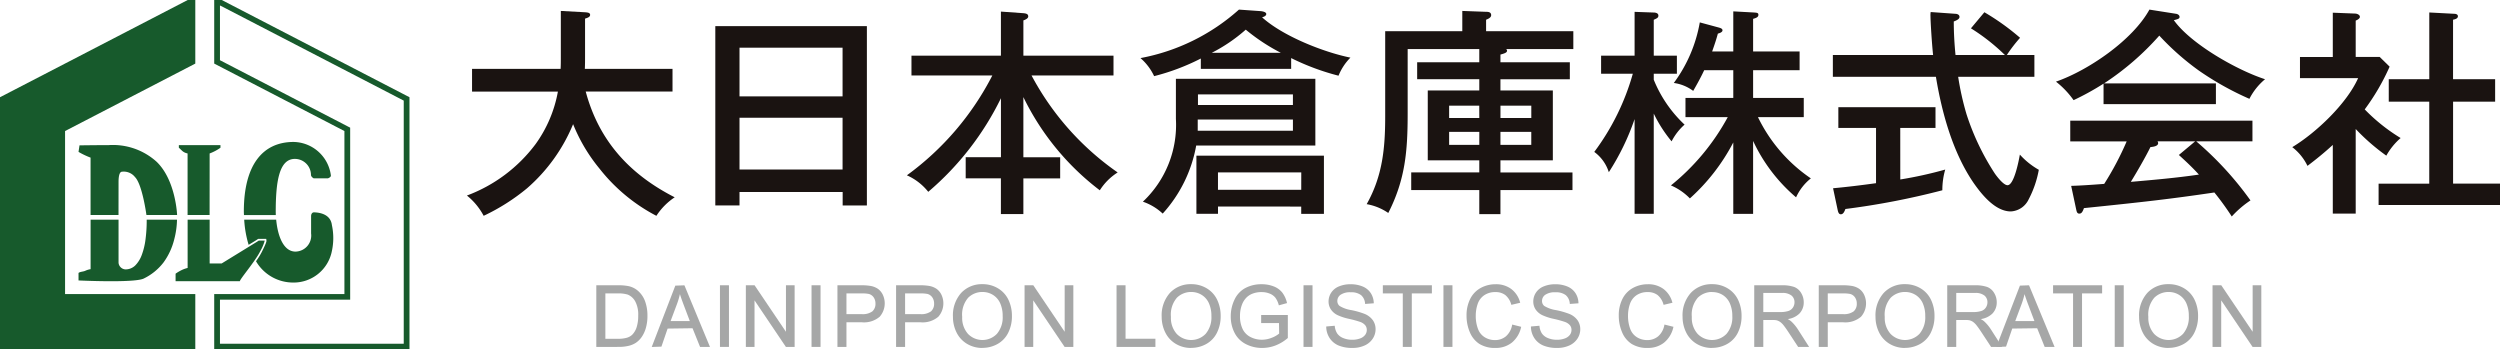
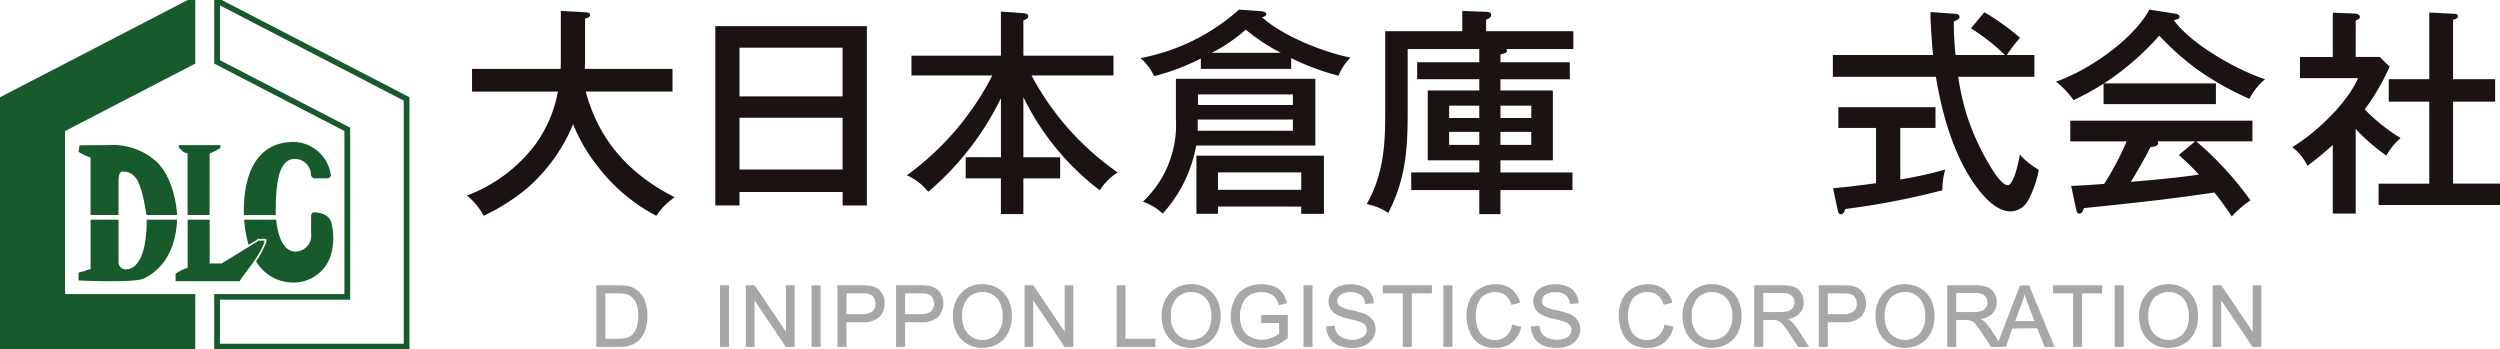
<svg xmlns="http://www.w3.org/2000/svg" width="286.238" height="40" viewBox="0 0 286.238 40">
  <g id="グループ_10873" data-name="グループ 10873" transform="translate(-49.339 -43.868)">
    <path id="パス_1749" data-name="パス 1749" d="M156.6,67.107a7.3,7.3,0,0,0-2.094,2.12,20.074,20.074,0,0,1-6.508-5.4,19.3,19.3,0,0,1-3.027-5.095,19.61,19.61,0,0,1-5.272,7.34,23.365,23.365,0,0,1-4.969,3.153,7.454,7.454,0,0,0-1.917-2.321,17.411,17.411,0,0,0,7.87-5.9,14.735,14.735,0,0,0,2.547-6H133.4V52.4h10.14c.025-.454.025-.908.025-1.362V45.768l2.774.152c.3.025.58.05.58.3,0,.227-.252.328-.58.428v4.239c0,.5,0,1.009-.025,1.513h10.039V55h-9.938c1.513,5.65,5.045,9.484,10.191,12.107" transform="translate(-30.014 -0.648)" fill="#1a1311" />
    <path id="パス_1750" data-name="パス 1750" d="M179.9,67.4v1.539H177.13V48.41h17.354V68.943h-2.774V67.4Zm11.8-16.522H179.9v5.575h11.8Zm0,8.021H179.9v5.928h11.8Z" transform="translate(-45.891 -1.55)" fill="#1a1311" />
    <path id="パス_1751" data-name="パス 1751" d="M235.6,64.3a6.573,6.573,0,0,0-2.044,2.044,29.662,29.662,0,0,1-8.752-10.671v6.886h4.213v2.421h-4.213v4.086h-2.573V64.977H218.2V62.556h4.036V55.8a33.163,33.163,0,0,1-8.323,10.719,6.483,6.483,0,0,0-2.447-1.891A32.409,32.409,0,0,0,221.249,53.2h-9.257V50.929h10.241V45.883l2.471.176c.48.026.657.126.657.38,0,.177-.2.328-.555.454v4.036h10.317V53.2h-9.383A31.583,31.583,0,0,0,235.6,64.3" transform="translate(-58.294 -0.688)" fill="#1a1311" />
    <path id="パス_1752" data-name="パス 1752" d="M270.479,52.324H260.137V51.138a25.323,25.323,0,0,1-5.347,2.018,6.252,6.252,0,0,0-1.563-2.068,23.306,23.306,0,0,0,11.275-5.55l2.522.177c.2.025.605.1.605.327s-.3.328-.479.378c2.371,2.145,7.012,3.985,10.115,4.616a6.28,6.28,0,0,0-1.363,2.069,27.5,27.5,0,0,1-5.423-2.018ZM253.5,67.533a12.07,12.07,0,0,0,3.783-9.484V53.459h15.967V61.1H259.607a15.675,15.675,0,0,1-3.834,7.794,6.284,6.284,0,0,0-2.27-1.363m8.6.555v.832h-2.472V62.262h14.6v6.659h-2.6v-.832Zm-2.321-8.677h10.9V58.125h-10.9Zm10.9-4.162H259.809v1.211H270.68Zm-5.4-7.415a18.551,18.551,0,0,1-3.885,2.648h7.894a22.054,22.054,0,0,1-4.01-2.648m6.356,16.344H262.1v1.992h9.534Z" transform="translate(-73.309 -0.57)" fill="#1a1311" />
    <path id="パス_1753" data-name="パス 1753" d="M309.732,50.309c0,.2-.177.3-.757.454v.883h7.946v1.942h-7.946v1.287h6v8h-6v1.387h8.248v2.018h-8.248v2.75h-2.421v-2.75h-7.794V64.257h7.794V62.87h-5.9v-8h5.9V53.587H299.44V51.646h7.113V50.132h-8.2V57.5c0,4.237-.252,7.542-2.22,11.4a6.26,6.26,0,0,0-2.472-1.009c1.816-3.228,2.119-6.407,2.119-10.039V48.088h8.828v-2.32l2.724.1c.177,0,.58,0,.58.379,0,.227-.2.378-.58.529v1.312h9.988v2.043h-7.693a.257.257,0,0,1,.1.177m-3.178,6.306H303.1v1.413h3.456ZM303.1,61.1h3.456V59.616H303.1Zm9.409-4.489h-3.531v1.413h3.531ZM308.975,61.1h3.531V59.616h-3.531Z" transform="translate(-87.843 -0.648)" fill="#1a1311" />
-     <path id="パス_1754" data-name="パス 1754" d="M344.719,58.81a6.538,6.538,0,0,0-1.488,1.917,15.552,15.552,0,0,1-2.043-3.179V69.025h-2.194V58.179a27.631,27.631,0,0,1-2.951,6.079,4.577,4.577,0,0,0-1.666-2.321,27.236,27.236,0,0,0,4.414-8.955h-3.632V50.916h3.835V45.9l2.144.076c.277,0,.58.074.58.353,0,.227-.126.3-.53.479v4.112h2.649v2.067h-2.649v.681a14.459,14.459,0,0,0,3.531,5.146m14.453,6.155a5.887,5.887,0,0,0-1.689,2.168,18.967,18.967,0,0,1-4.92-6.457v8.348h-2.27V60.853a22.7,22.7,0,0,1-4.969,6.407,6.682,6.682,0,0,0-2.17-1.488,25.855,25.855,0,0,0,6.508-7.819H344.82V55.758h5.474V52.579h-3.33c-.352.758-.807,1.59-1.26,2.372a4.774,4.774,0,0,0-2.22-.908,16.382,16.382,0,0,0,2.976-6.936l2.144.58c.277.075.454.152.454.327,0,.227-.353.329-.53.378-.176.657-.352,1.186-.655,2.044h2.421V45.845l2.32.126c.429.025.555.05.555.277,0,.252-.252.353-.605.454v3.733h5.323v2.143h-5.323v3.179h5.8v2.194h-5.247a17.884,17.884,0,0,0,6.054,7.013" transform="translate(-102.502 -0.675)" fill="#1a1311" />
    <path id="パス_1755" data-name="パス 1755" d="M388.168,46.389a2.336,2.336,0,0,1,.025-.43l2.8.2c.227,0,.5.1.5.353,0,.177-.126.327-.656.53,0,1.286.075,2.573.2,3.834h5.651a22.787,22.787,0,0,0-3.885-3.052l1.539-1.841a27.35,27.35,0,0,1,4.086,2.926,16.916,16.916,0,0,0-1.513,1.967h3.153v2.5h-8.727a31.967,31.967,0,0,0,.958,4.289,28.213,28.213,0,0,0,3.255,6.81c.252.353.984,1.312,1.438,1.312.731,0,1.262-2.648,1.413-3.506a8.553,8.553,0,0,0,2.169,1.74,11.689,11.689,0,0,1-1.16,3.38,2.4,2.4,0,0,1-2.043,1.388c-1.766,0-3.3-1.892-4.238-3.229-2.4-3.481-3.657-8.047-4.339-12.183h-11.8v-2.5h11.477c-.126-1.11-.3-3.809-.3-4.489M384.713,65.13a45.808,45.808,0,0,0,5.146-1.135,8.4,8.4,0,0,0-.329,2.371,87.084,87.084,0,0,1-11.1,2.144c-.126.329-.252.605-.53.605-.227,0-.3-.252-.353-.48l-.53-2.5c1.64-.151,3.28-.353,4.919-.58V59.227h-4.314V56.856h11.124v2.371h-4.036Z" transform="translate(-117.801 -0.713)" fill="#1a1311" />
    <path id="パス_1756" data-name="パス 1756" d="M436.377,53.989v2.371H423.512V54.014a30.354,30.354,0,0,1-3.43,1.892,10.035,10.035,0,0,0-2.018-2.119c3.708-1.287,8.8-4.767,10.7-8.249l3.052.48c.177.025.4.152.4.353s-.151.252-.656.378c1.942,2.724,7.239,5.726,10.443,6.76a7.128,7.128,0,0,0-1.791,2.245,34.058,34.058,0,0,1-5.777-3.228,29.884,29.884,0,0,1-4.54-4.01,31.265,31.265,0,0,1-6.331,5.474Zm3.96,13.394a11.329,11.329,0,0,0-2.144,1.842,32.084,32.084,0,0,0-1.992-2.749c-4.944.731-8.022,1.083-14.933,1.79-.152.429-.277.631-.53.631s-.3-.227-.353-.454l-.58-2.724c.933-.026,2.144-.1,3.783-.227a34.517,34.517,0,0,0,2.573-4.868H419.7V58.251h20.86v2.371h-6.432a37.565,37.565,0,0,1,6.205,6.76m-10.645-6.76a.4.4,0,0,1,.076.2c0,.353-.555.429-.883.454-.555,1.135-1.564,2.875-2.245,3.985,2.6-.227,5.221-.455,7.794-.833-.731-.806-1.488-1.513-2.295-2.245l1.867-1.563Z" transform="translate(-133.327 -0.57)" fill="#1a1311" />
    <path id="パス_1757" data-name="パス 1757" d="M466.391,69.065h-2.623V61.2c-.933.858-1.892,1.639-2.9,2.4a5.946,5.946,0,0,0-1.741-2.145c2.724-1.639,6.231-4.969,7.541-7.9H460.01v-2.42h3.758V46.061l2.548.1c.2,0,.554.126.554.378,0,.2-.3.353-.48.428v4.163h2.749l1.135,1.11a25.5,25.5,0,0,1-2.85,4.893,20.612,20.612,0,0,0,4.112,3.279,7.494,7.494,0,0,0-1.64,2.018,23.833,23.833,0,0,1-3.506-3.052Zm3.784-12.813V53.679h4.641V46.036l2.876.152c.177,0,.4.075.4.277,0,.276-.328.352-.555.4v6.811h4.818v2.574H477.54v9.383h5.372v2.446h-13.9V65.635h5.8V56.252Z" transform="translate(-147.335 -0.74)" fill="#1a1311" />
    <path id="パス_1758" data-name="パス 1758" d="M155.75,102.1V95.041H158.2a5.971,5.971,0,0,1,1.249.1,2.414,2.414,0,0,1,1.041.511,2.888,2.888,0,0,1,.839,1.209,4.74,4.74,0,0,1,.276,1.67,4.924,4.924,0,0,1-.187,1.419,3.482,3.482,0,0,1-.482,1.029,2.585,2.585,0,0,1-.647.642,2.622,2.622,0,0,1-.847.356,4.794,4.794,0,0,1-1.129.12Zm2.458-.932a3.557,3.557,0,0,0,1.061-.125,1.477,1.477,0,0,0,.6-.347,2.134,2.134,0,0,0,.5-.857,4.255,4.255,0,0,0,.179-1.321,3.2,3.2,0,0,0-.349-1.646,1.758,1.758,0,0,0-.842-.76,3.576,3.576,0,0,0-1.169-.138h-1.4v5.194Z" transform="translate(-38.137 -18.511)" fill="#a6a7a7" />
-     <path id="パス_1759" data-name="パス 1759" d="M171.184,102.1l-.862-2.139L167.47,100l-.71,2.066-1.028.037h-.081l2.7-7.02,1.042-.037,2.926,7.057Zm-1.175-2.964-.7-1.848c-.182-.48-.326-.893-.431-1.233a8.893,8.893,0,0,1-.331,1.119l-.735,1.962Z" transform="translate(-41.691 -18.511)" fill="#a6a7a7" />
    <rect id="長方形_23297" data-name="長方形 23297" width="1.031" height="7.057" transform="translate(131.77 76.53)" fill="#a6a7a7" />
    <path id="パス_1760" data-name="パス 1760" d="M187.018,102.1l-3.592-5.33v5.33h-.993V95.041h1l3.592,5.326V95.041h.993V102.1Z" transform="translate(-47.698 -18.511)" fill="#a6a7a7" />
    <rect id="長方形_23298" data-name="長方形 23298" width="1.031" height="7.057" transform="translate(142.256 76.53)" fill="#a6a7a7" />
    <path id="パス_1761" data-name="パス 1761" d="M198.775,102.1V95.041h2.676a6.344,6.344,0,0,1,1.067.068,2.17,2.17,0,0,1,.88.333,1.767,1.767,0,0,1,.575.692,2.315,2.315,0,0,1-.362,2.509,2.761,2.761,0,0,1-2.078.632h-1.726V102.1Zm2.771-3.755a1.87,1.87,0,0,0,1.228-.317,1.138,1.138,0,0,0,.355-.892,1.208,1.208,0,0,0-.21-.714.978.978,0,0,0-.549-.388,3.9,3.9,0,0,0-.843-.06h-1.72v2.371Z" transform="translate(-53.553 -18.511)" fill="#a6a7a7" />
    <path id="パス_1762" data-name="パス 1762" d="M209.237,102.1V95.041h2.676a6.339,6.339,0,0,1,1.067.068,2.166,2.166,0,0,1,.88.333,1.767,1.767,0,0,1,.575.692,2.313,2.313,0,0,1-.361,2.509,2.762,2.762,0,0,1-2.079.632h-1.725V102.1Zm2.77-3.755a1.873,1.873,0,0,0,1.229-.317,1.138,1.138,0,0,0,.355-.892,1.208,1.208,0,0,0-.211-.714.976.976,0,0,0-.549-.388,3.9,3.9,0,0,0-.842-.06h-1.72v2.371Z" transform="translate(-57.302 -18.511)" fill="#a6a7a7" />
    <path id="パス_1763" data-name="パス 1763" d="M222.777,102.153a3.349,3.349,0,0,1-1.781-.482,3.117,3.117,0,0,1-1.191-1.316,3.98,3.98,0,0,1-.4-1.758,3.847,3.847,0,0,1,.944-2.746,3.227,3.227,0,0,1,2.438-1,3.384,3.384,0,0,1,1.761.468,3.068,3.068,0,0,1,1.2,1.3,4.242,4.242,0,0,1,.41,1.889,4.167,4.167,0,0,1-.432,1.916,2.975,2.975,0,0,1-1.231,1.285,3.523,3.523,0,0,1-1.714.436m.01-6.4a2.307,2.307,0,0,0-1.64.655,2.955,2.955,0,0,0-.687,2.2,2.739,2.739,0,0,0,.66,1.94,2.3,2.3,0,0,0,3.319-.007,2.914,2.914,0,0,0,.655-2.032,3.526,3.526,0,0,0-.281-1.457,2.154,2.154,0,0,0-.818-.956,2.221,2.221,0,0,0-1.208-.341" transform="translate(-60.958 -18.447)" fill="#a6a7a7" />
    <path id="パス_1764" data-name="パス 1764" d="M236.755,102.1l-3.592-5.33v5.33h-.993V95.041h1l3.592,5.326V95.041h.993V102.1Z" transform="translate(-65.523 -18.511)" fill="#a6a7a7" />
    <path id="パス_1765" data-name="パス 1765" d="M248.561,102.1V95.041h1.031v6.125h3.42v.932Z" transform="translate(-71.383 -18.511)" fill="#a6a7a7" />
    <path id="パス_1766" data-name="パス 1766" d="M260.029,102.153a3.349,3.349,0,0,1-1.781-.482,3.117,3.117,0,0,1-1.191-1.316,3.98,3.98,0,0,1-.4-1.758,3.847,3.847,0,0,1,.944-2.746,3.227,3.227,0,0,1,2.438-1,3.386,3.386,0,0,1,1.761.468,3.068,3.068,0,0,1,1.2,1.3,4.241,4.241,0,0,1,.411,1.889,4.167,4.167,0,0,1-.433,1.916,2.975,2.975,0,0,1-1.231,1.285,3.523,3.523,0,0,1-1.714.436m.01-6.4a2.305,2.305,0,0,0-1.64.655,2.955,2.955,0,0,0-.687,2.2,2.739,2.739,0,0,0,.66,1.94,2.3,2.3,0,0,0,3.319-.007,2.914,2.914,0,0,0,.655-2.032,3.526,3.526,0,0,0-.281-1.457,2.154,2.154,0,0,0-.818-.956,2.221,2.221,0,0,0-1.208-.341" transform="translate(-74.311 -18.447)" fill="#a6a7a7" />
    <path id="パス_1767" data-name="パス 1767" d="M272.587,102.156a4.012,4.012,0,0,1-1.885-.445,2.96,2.96,0,0,1-1.287-1.291,4.06,4.06,0,0,1-.432-1.878,4.373,4.373,0,0,1,.43-1.918,2.882,2.882,0,0,1,1.243-1.33,3.891,3.891,0,0,1,1.86-.433,3.722,3.722,0,0,1,1.382.248,2.33,2.33,0,0,1,.978.7,3.1,3.1,0,0,1,.536,1.158l.014.053-.936.257-.016-.053a2.5,2.5,0,0,0-.379-.816,1.549,1.549,0,0,0-.641-.468,2.391,2.391,0,0,0-.935-.178,2.782,2.782,0,0,0-1.069.188,1.991,1.991,0,0,0-.72.49,2.37,2.37,0,0,0-.429.671,3.6,3.6,0,0,0-.26,1.376,3.355,3.355,0,0,0,.313,1.528,2.005,2.005,0,0,0,.906.9,2.836,2.836,0,0,0,1.274.3,3.027,3.027,0,0,0,1.144-.226,2.952,2.952,0,0,0,.846-.48l-.017-1.2h-2.043v-.927l3.054,0v2.633a4.783,4.783,0,0,1-1.433.864,4.224,4.224,0,0,1-1.5.276" transform="translate(-78.728 -18.45)" fill="#a6a7a7" />
    <rect id="長方形_23299" data-name="長方形 23299" width="1.031" height="7.057" transform="translate(198.585 76.53)" fill="#a6a7a7" />
    <path id="パス_1768" data-name="パス 1768" d="M289.017,102.156a4.071,4.071,0,0,1-1.6-.279,2.283,2.283,0,0,1-1.024-.847A2.411,2.411,0,0,1,286,99.751V99.7l.974-.085.006.054a1.87,1.87,0,0,0,.277.829,1.512,1.512,0,0,0,.676.521,2.589,2.589,0,0,0,1.044.2,2.52,2.52,0,0,0,.907-.152,1.25,1.25,0,0,0,.575-.409.938.938,0,0,0,.186-.562.855.855,0,0,0-.178-.537,1.346,1.346,0,0,0-.6-.391,12.014,12.014,0,0,0-1.23-.337,6.3,6.3,0,0,1-1.354-.439,1.928,1.928,0,0,1-.762-.667,1.64,1.64,0,0,1-.253-.893,1.83,1.83,0,0,1,.308-1.014,1.916,1.916,0,0,1,.9-.715,3.381,3.381,0,0,1,1.3-.241,3.55,3.55,0,0,1,1.384.253,2.024,2.024,0,0,1,.932.752,2.172,2.172,0,0,1,.351,1.123l0,.054-.99.074-.005-.054a1.375,1.375,0,0,0-.461-.957,1.826,1.826,0,0,0-1.175-.324,1.9,1.9,0,0,0-1.18.293.859.859,0,0,0-.36.693.728.728,0,0,0,.252.574,3.652,3.652,0,0,0,1.361.483,9.242,9.242,0,0,1,1.548.446,2.176,2.176,0,0,1,.918.728,1.786,1.786,0,0,1,.3,1.019,1.955,1.955,0,0,1-.326,1.075,2.15,2.15,0,0,1-.936.783,3.249,3.249,0,0,1-1.361.277" transform="translate(-84.815 -18.45)" fill="#a6a7a7" />
    <path id="パス_1769" data-name="パス 1769" d="M298.384,102.1V95.973H296.1v-.932h5.616v.932h-2.3V102.1Z" transform="translate(-88.433 -18.511)" fill="#a6a7a7" />
    <rect id="長方形_23300" data-name="長方形 23300" width="1.031" height="7.057" transform="translate(214.607 76.53)" fill="#a6a7a7" />
    <path id="パス_1770" data-name="パス 1770" d="M314.375,102.156a3.373,3.373,0,0,1-1.857-.466,2.925,2.925,0,0,1-1.092-1.349,4.794,4.794,0,0,1-.371-1.884,4.169,4.169,0,0,1,.42-1.918,2.908,2.908,0,0,1,1.2-1.251,3.511,3.511,0,0,1,1.71-.426,2.908,2.908,0,0,1,1.786.542,2.824,2.824,0,0,1,1.011,1.522l.017.056-1.013.239-.016-.049a2.106,2.106,0,0,0-.682-1.076,1.817,1.817,0,0,0-1.122-.335,2.2,2.2,0,0,0-1.306.374,1.974,1.974,0,0,0-.735,1,4.111,4.111,0,0,0-.215,1.315,4.184,4.184,0,0,0,.255,1.526,1.872,1.872,0,0,0,.779.96,2.2,2.2,0,0,0,1.15.32,1.929,1.929,0,0,0,1.272-.433,2.236,2.236,0,0,0,.706-1.291l.013-.055,1.029.259-.014.055a3.161,3.161,0,0,1-1.059,1.757,2.936,2.936,0,0,1-1.871.607" transform="translate(-93.804 -18.45)" fill="#a6a7a7" />
    <path id="パス_1771" data-name="パス 1771" d="M325.545,102.156a4.068,4.068,0,0,1-1.6-.279,2.28,2.28,0,0,1-1.025-.847,2.421,2.421,0,0,1-.391-1.278V99.7l.974-.085.006.054a1.862,1.862,0,0,0,.277.829,1.515,1.515,0,0,0,.676.521,2.592,2.592,0,0,0,1.044.2,2.515,2.515,0,0,0,.907-.152,1.257,1.257,0,0,0,.575-.409.938.938,0,0,0,.186-.562.85.85,0,0,0-.178-.536,1.342,1.342,0,0,0-.6-.391,12.142,12.142,0,0,0-1.229-.337,6.314,6.314,0,0,1-1.354-.439,1.928,1.928,0,0,1-.763-.667,1.643,1.643,0,0,1-.252-.893,1.831,1.831,0,0,1,.307-1.014,1.911,1.911,0,0,1,.9-.715,3.377,3.377,0,0,1,1.3-.241,3.556,3.556,0,0,1,1.384.253,2.028,2.028,0,0,1,.932.752,2.176,2.176,0,0,1,.35,1.123l0,.054-.99.074-.005-.054a1.376,1.376,0,0,0-.461-.957,1.828,1.828,0,0,0-1.175-.324,1.907,1.907,0,0,0-1.181.293.858.858,0,0,0-.36.693.728.728,0,0,0,.252.574,3.653,3.653,0,0,0,1.361.483,9.269,9.269,0,0,1,1.548.446,2.172,2.172,0,0,1,.918.728,1.788,1.788,0,0,1,.3,1.019,1.95,1.95,0,0,1-.327,1.075,2.152,2.152,0,0,1-.936.783,3.252,3.252,0,0,1-1.362.277" transform="translate(-97.906 -18.45)" fill="#a6a7a7" />
    <path id="パス_1772" data-name="パス 1772" d="M341.542,102.156a3.366,3.366,0,0,1-1.856-.466,2.922,2.922,0,0,1-1.092-1.349,4.8,4.8,0,0,1-.372-1.884,4.155,4.155,0,0,1,.421-1.918,2.908,2.908,0,0,1,1.2-1.251,3.51,3.51,0,0,1,1.711-.426,2.91,2.91,0,0,1,1.786.542,2.826,2.826,0,0,1,1.011,1.522l.016.056-1.012.239-.016-.049a2.1,2.1,0,0,0-.681-1.076,1.821,1.821,0,0,0-1.122-.335,2.2,2.2,0,0,0-1.306.374,1.97,1.97,0,0,0-.735,1,4.065,4.065,0,0,0-.215,1.315,4.194,4.194,0,0,0,.254,1.526,1.875,1.875,0,0,0,.779.96,2.2,2.2,0,0,0,1.15.32,1.927,1.927,0,0,0,1.272-.433,2.231,2.231,0,0,0,.706-1.29l.013-.056,1.029.259-.014.054a3.158,3.158,0,0,1-1.059,1.757,2.933,2.933,0,0,1-1.871.607" transform="translate(-103.541 -18.45)" fill="#a6a7a7" />
    <path id="パス_1773" data-name="パス 1773" d="M352.992,102.153a3.355,3.355,0,0,1-1.782-.482,3.126,3.126,0,0,1-1.191-1.316,4,4,0,0,1-.4-1.758,3.844,3.844,0,0,1,.944-2.746,3.223,3.223,0,0,1,2.437-1,3.389,3.389,0,0,1,1.763.468,3.065,3.065,0,0,1,1.2,1.3,4.234,4.234,0,0,1,.41,1.889,4.183,4.183,0,0,1-.432,1.916,2.982,2.982,0,0,1-1.231,1.285,3.529,3.529,0,0,1-1.714.436m.01-6.4a2.309,2.309,0,0,0-1.641.655,2.955,2.955,0,0,0-.687,2.2,2.734,2.734,0,0,0,.661,1.939,2.3,2.3,0,0,0,3.319-.006,2.909,2.909,0,0,0,.656-2.032,3.525,3.525,0,0,0-.282-1.457,2.147,2.147,0,0,0-.817-.956A2.226,2.226,0,0,0,353,95.757" transform="translate(-107.634 -18.447)" fill="#a6a7a7" />
    <path id="パス_1774" data-name="パス 1774" d="M367.426,102.1l-.966-1.471c-.264-.41-.486-.73-.661-.953a2.053,2.053,0,0,0-.453-.451,1.349,1.349,0,0,0-.4-.178,2.838,2.838,0,0,0-.5-.032h-1.009V102.1H362.4V95.042h3.135a4.148,4.148,0,0,1,1.432.191,1.6,1.6,0,0,1,.8.684,2.023,2.023,0,0,1,.3,1.076,1.81,1.81,0,0,1-.493,1.285,2.361,2.361,0,0,1-1.338.634,2.023,2.023,0,0,1,.411.276,4.814,4.814,0,0,1,.772.935l1.263,1.977Zm-2.07-3.993a2.92,2.92,0,0,0,.966-.126.985.985,0,0,0,.513-.4,1.077,1.077,0,0,0,.175-.592.968.968,0,0,0-.339-.768,1.629,1.629,0,0,0-1.092-.3h-2.142v2.185Z" transform="translate(-112.209 -18.511)" fill="#a6a7a7" />
    <path id="パス_1775" data-name="パス 1775" d="M373.885,102.1V95.041h2.676a6.344,6.344,0,0,1,1.067.068,2.17,2.17,0,0,1,.88.333,1.756,1.756,0,0,1,.574.692,2.312,2.312,0,0,1-.361,2.509,2.76,2.76,0,0,1-2.078.632h-1.726V102.1Zm2.771-3.755a1.867,1.867,0,0,0,1.227-.317,1.136,1.136,0,0,0,.356-.892,1.206,1.206,0,0,0-.21-.714.978.978,0,0,0-.55-.388,3.9,3.9,0,0,0-.843-.06h-1.72v2.371Z" transform="translate(-116.307 -18.511)" fill="#a6a7a7" />
    <path id="パス_1776" data-name="パス 1776" d="M387.425,102.153a3.356,3.356,0,0,1-1.782-.482,3.122,3.122,0,0,1-1.191-1.316,4,4,0,0,1-.4-1.758,3.844,3.844,0,0,1,.944-2.746,3.226,3.226,0,0,1,2.438-1,3.387,3.387,0,0,1,1.762.468,3.067,3.067,0,0,1,1.2,1.3,4.234,4.234,0,0,1,.41,1.889,4.183,4.183,0,0,1-.432,1.916,2.984,2.984,0,0,1-1.232,1.285,3.524,3.524,0,0,1-1.713.436m.009-6.4a2.31,2.31,0,0,0-1.641.655,2.957,2.957,0,0,0-.687,2.2,2.735,2.735,0,0,0,.661,1.939,2.3,2.3,0,0,0,3.319-.006,2.909,2.909,0,0,0,.656-2.032,3.526,3.526,0,0,0-.281-1.457,2.154,2.154,0,0,0-.818-.956,2.226,2.226,0,0,0-1.209-.341" transform="translate(-119.976 -18.447)" fill="#a6a7a7" />
    <path id="パス_1777" data-name="パス 1777" d="M401.859,102.1l-.967-1.471c-.264-.41-.486-.73-.661-.953a2.068,2.068,0,0,0-.452-.451,1.36,1.36,0,0,0-.4-.178,2.826,2.826,0,0,0-.5-.032h-1.009V102.1h-1.031V95.042h3.136a4.15,4.15,0,0,1,1.432.191,1.594,1.594,0,0,1,.8.684,2.024,2.024,0,0,1,.3,1.076,1.807,1.807,0,0,1-.494,1.285,2.358,2.358,0,0,1-1.338.634,1.987,1.987,0,0,1,.411.276,4.791,4.791,0,0,1,.772.935l1.264,1.977Zm-2.071-3.993a2.918,2.918,0,0,0,.966-.126.98.98,0,0,0,.513-.4,1.077,1.077,0,0,0,.176-.592.982.982,0,0,0-.339-.768,1.628,1.628,0,0,0-1.092-.3h-2.142v2.185Z" transform="translate(-124.551 -18.511)" fill="#a6a7a7" />
    <path id="パス_1778" data-name="パス 1778" d="M413.24,102.1l-.862-2.139-2.852.037-.71,2.066-1.029.037h-.082l2.7-7.02,1.042-.037,2.925,7.057Zm-1.175-2.964-.7-1.848c-.182-.476-.326-.89-.432-1.233a8.987,8.987,0,0,1-.33,1.119l-.735,1.962Z" transform="translate(-129.794 -18.511)" fill="#a6a7a7" />
    <path id="パス_1779" data-name="パス 1779" d="M419.849,102.1V95.973H417.56v-.932h5.617v.932h-2.3V102.1Z" transform="translate(-133.155 -18.511)" fill="#a6a7a7" />
    <rect id="長方形_23301" data-name="長方形 23301" width="1.031" height="7.057" transform="translate(291.465 76.53)" fill="#a6a7a7" />
    <path id="パス_1780" data-name="パス 1780" d="M435.882,102.153a3.356,3.356,0,0,1-1.782-.482,3.116,3.116,0,0,1-1.191-1.316,3.988,3.988,0,0,1-.4-1.758,3.844,3.844,0,0,1,.943-2.746,3.226,3.226,0,0,1,2.438-1,3.387,3.387,0,0,1,1.762.468,3.066,3.066,0,0,1,1.2,1.3,4.233,4.233,0,0,1,.41,1.889,4.175,4.175,0,0,1-.432,1.916,2.984,2.984,0,0,1-1.232,1.285,3.524,3.524,0,0,1-1.713.436m.009-6.4a2.31,2.31,0,0,0-1.641.655,2.957,2.957,0,0,0-.686,2.2,2.734,2.734,0,0,0,.661,1.939,2.3,2.3,0,0,0,3.319-.006,2.909,2.909,0,0,0,.656-2.032,3.527,3.527,0,0,0-.281-1.457,2.153,2.153,0,0,0-.818-.956,2.226,2.226,0,0,0-1.209-.341" transform="translate(-138.254 -18.447)" fill="#a6a7a7" />
    <path id="パス_1781" data-name="パス 1781" d="M449.859,102.1l-3.592-5.33v5.33h-.993V95.041h1l3.592,5.326V95.041h.993V102.1Z" transform="translate(-142.61 -18.511)" fill="#a6a7a7" />
    <path id="パス_1782" data-name="パス 1782" d="M87.264,44.51l13.9,7.2,7.1,3.678V83.226H87.223v-5.05h14.908V58.485l-.35-.181L87.223,50.762V44.51Zm.164-.642h-.864v7.28l14.908,7.723V77.534H86.564v6.334h22.357V55l-7.449-3.859Z" transform="translate(-12.699 0)" fill="#175a2c" />
    <path id="パス_1783" data-name="パス 1783" d="M56.789,51.144l14.044-7.276H71.7v7.28L56.789,58.871V77.534H71.7v6.334H49.339V55Z" transform="translate(0 0)" fill="#175a2c" />
    <path id="パス_1784" data-name="パス 1784" d="M70.791,83.35a16.533,16.533,0,0,1-.136,2.172,7.862,7.862,0,0,1-.43,1.782,3.344,3.344,0,0,1-.752,1.207,1.576,1.576,0,0,1-1.114.445.833.833,0,0,1-.792-.758V83.264h-3.2V88.93a2.273,2.273,0,0,0-.6.181c-.235.113-.592.1-.782.252v.859s6.247.3,7.425-.2a6.306,6.306,0,0,0,2.324-1.884,7.585,7.585,0,0,0,1.21-2.625,9.537,9.537,0,0,0,.316-2.253H70.788c0,.029,0,.057,0,.086" transform="translate(-4.655 -14.244)" fill="#175a2c" />
    <path id="パス_1785" data-name="パス 1785" d="M67.567,74.13c0-.32.024-1.144.384-1.166a1.637,1.637,0,0,1,1.5.612c.841.841,1.309,4.344,1.309,4.344h3.512c0-.012-.15-3.973-2.34-6.091a7.463,7.463,0,0,0-5.478-1.913c-1.168,0-3.356.028-3.356.028l-.113.748a8.737,8.737,0,0,0,1.378.656v6.573h3.2Z" transform="translate(-4.655 -9.434)" fill="#175a2c" />
    <path id="パス_1786" data-name="パス 1786" d="M83.945,70.872a5.358,5.358,0,0,0,1.24-.656v-.3H80.419v.3c.37.317.455.535,1,.656v7.049h2.521Z" transform="translate(-10.603 -9.434)" fill="#175a2c" />
    <path id="パス_1787" data-name="パス 1787" d="M89.37,85.663l-.249.161-3.993,2.453H83.752V83.265H81.23v5.527a3.3,3.3,0,0,0-.647.226,4.668,4.668,0,0,0-.731.43v.86h7.36c.008-.247,1.746-2.263,2.328-3.423a5.111,5.111,0,0,0,.519-1.222Z" transform="translate(-10.409 -14.244)" fill="#175a2c" />
    <path id="パス_1788" data-name="パス 1788" d="M95.365,77.4c0-3.433.365-6.1,2.191-6.1A1.847,1.847,0,0,1,99.4,73.123c0,.239.306.4.306.4h1.643s.355-.122.331-.324a4.383,4.383,0,0,0-4.266-3.839c-3.587,0-5.7,2.693-5.7,7.952,0,.145.009.277.013.418h3.645c0-.112-.006-.223-.006-.336" transform="translate(-14.456 -9.239)" fill="#175a2c" />
    <path id="パス_1789" data-name="パス 1789" d="M101.813,83.419c-.164-1.233-1.42-1.417-2.037-1.432-.206-.005-.341.168-.341.447V84.4a1.838,1.838,0,0,1-1.785,2.081c-1.355,0-2.032-1.731-2.212-3.658H91.775a12.48,12.48,0,0,0,.508,2.884l.8-.49.248-.161.049-.032H94.3l.023.173c.014.115-.016.293-.539,1.336a8.461,8.461,0,0,1-.6.975l-.055.08a4.921,4.921,0,0,0,4.225,2.436,4.458,4.458,0,0,0,4.455-3.579,7.039,7.039,0,0,0,0-3.031" transform="translate(-14.477 -13.806)" fill="#175a2c" />
  </g>
</svg>